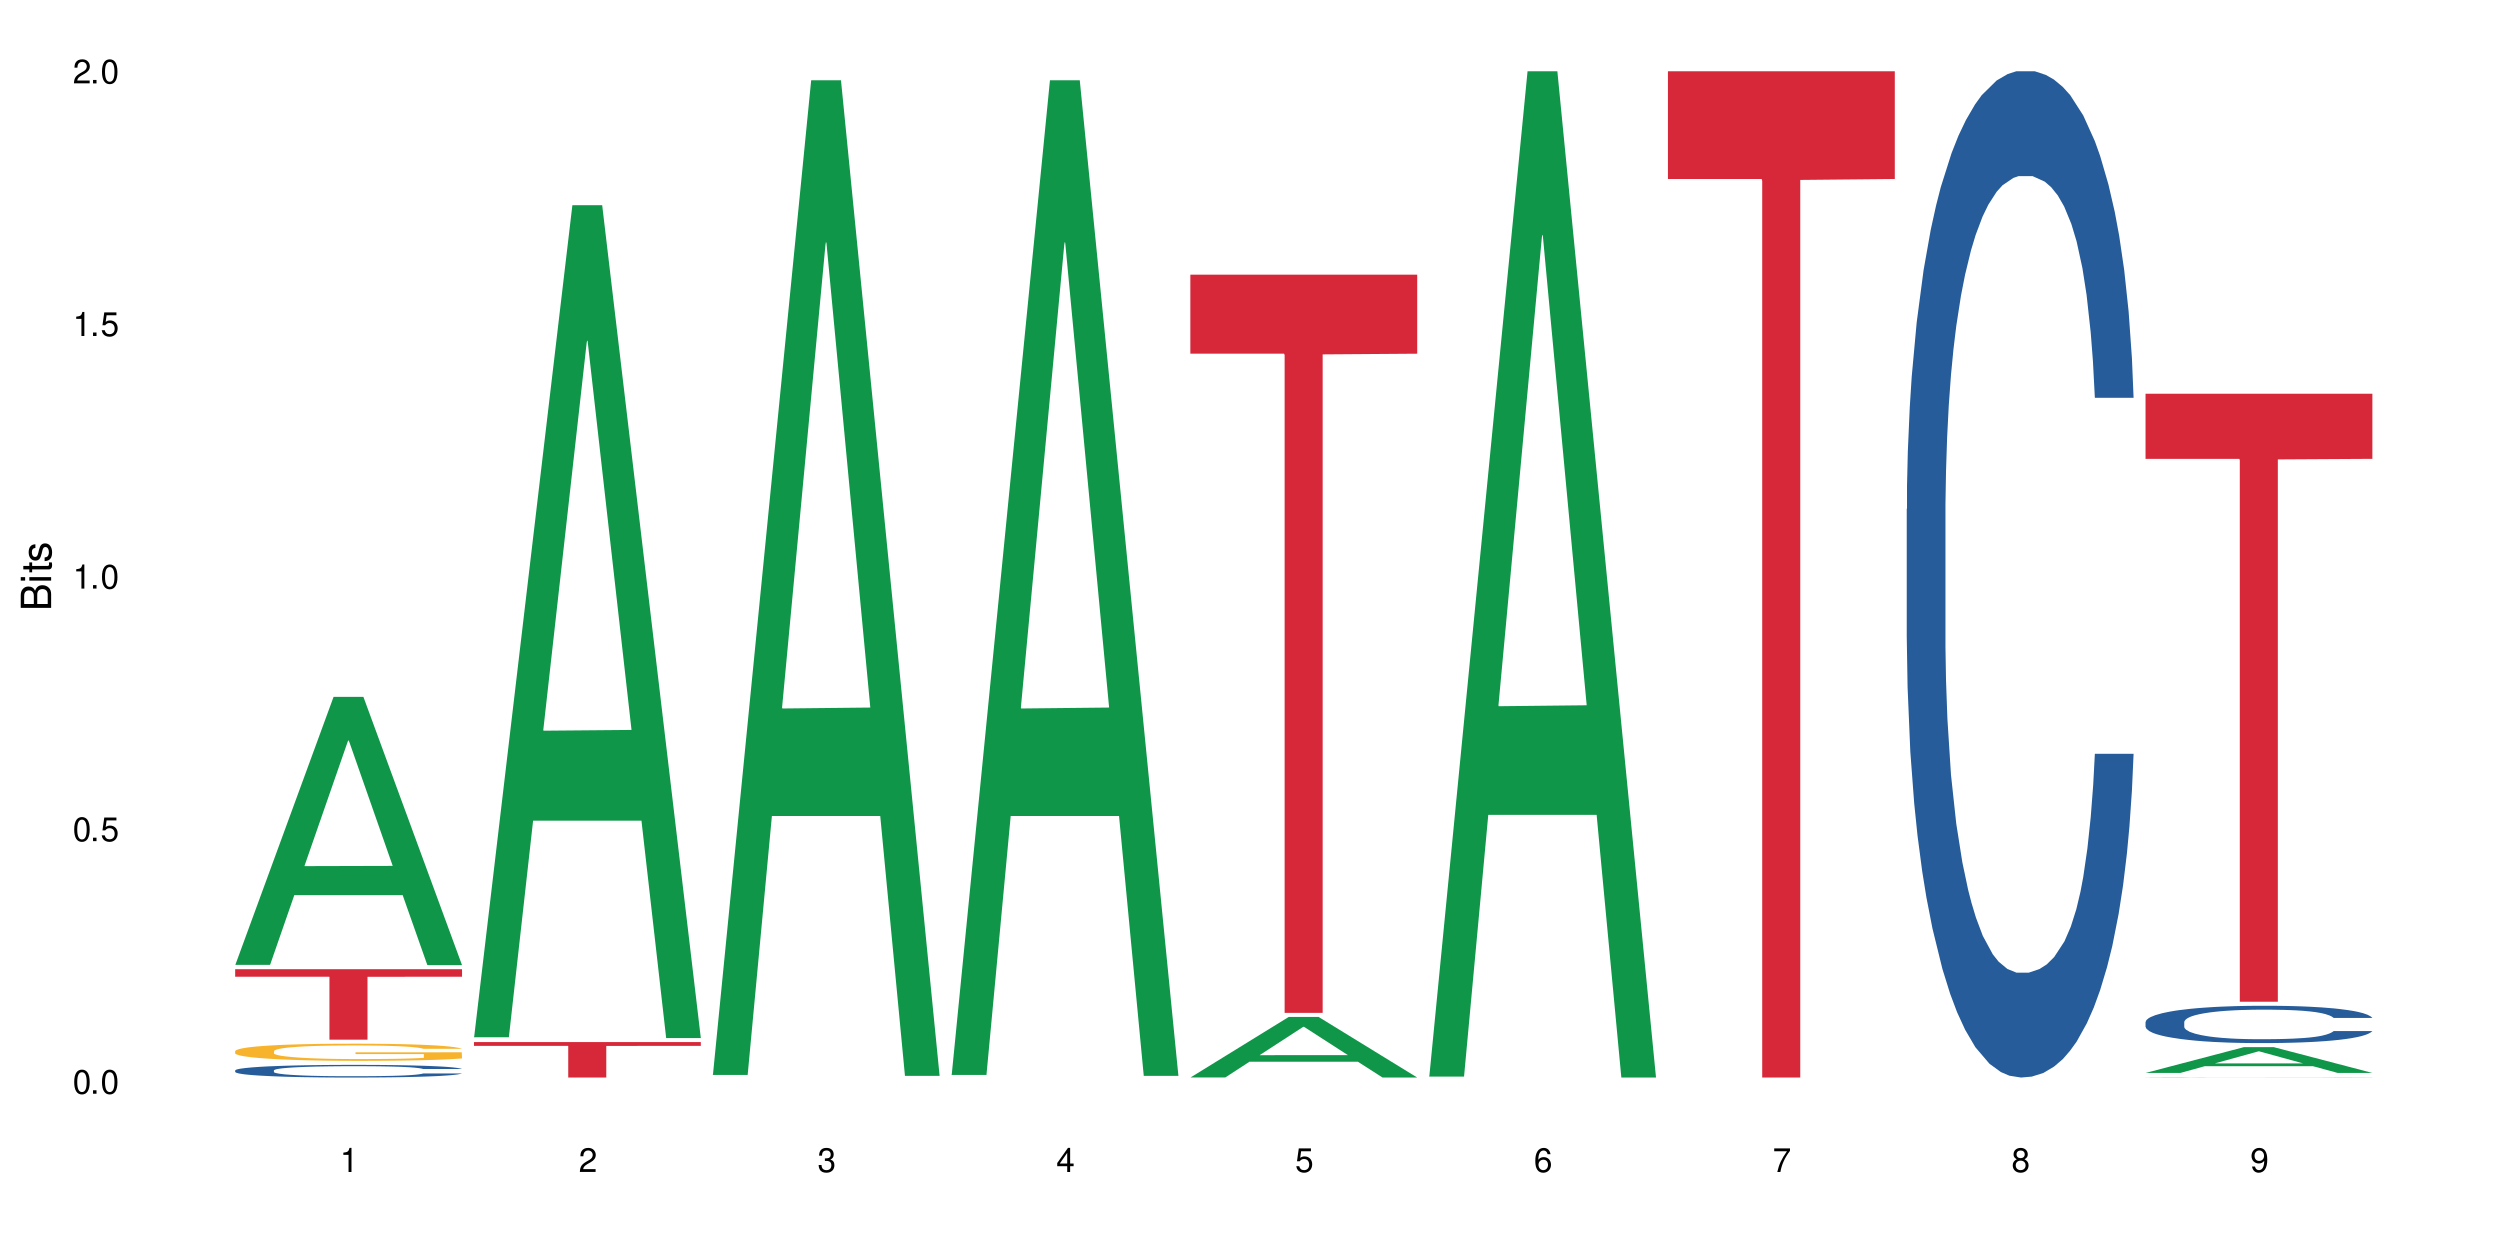
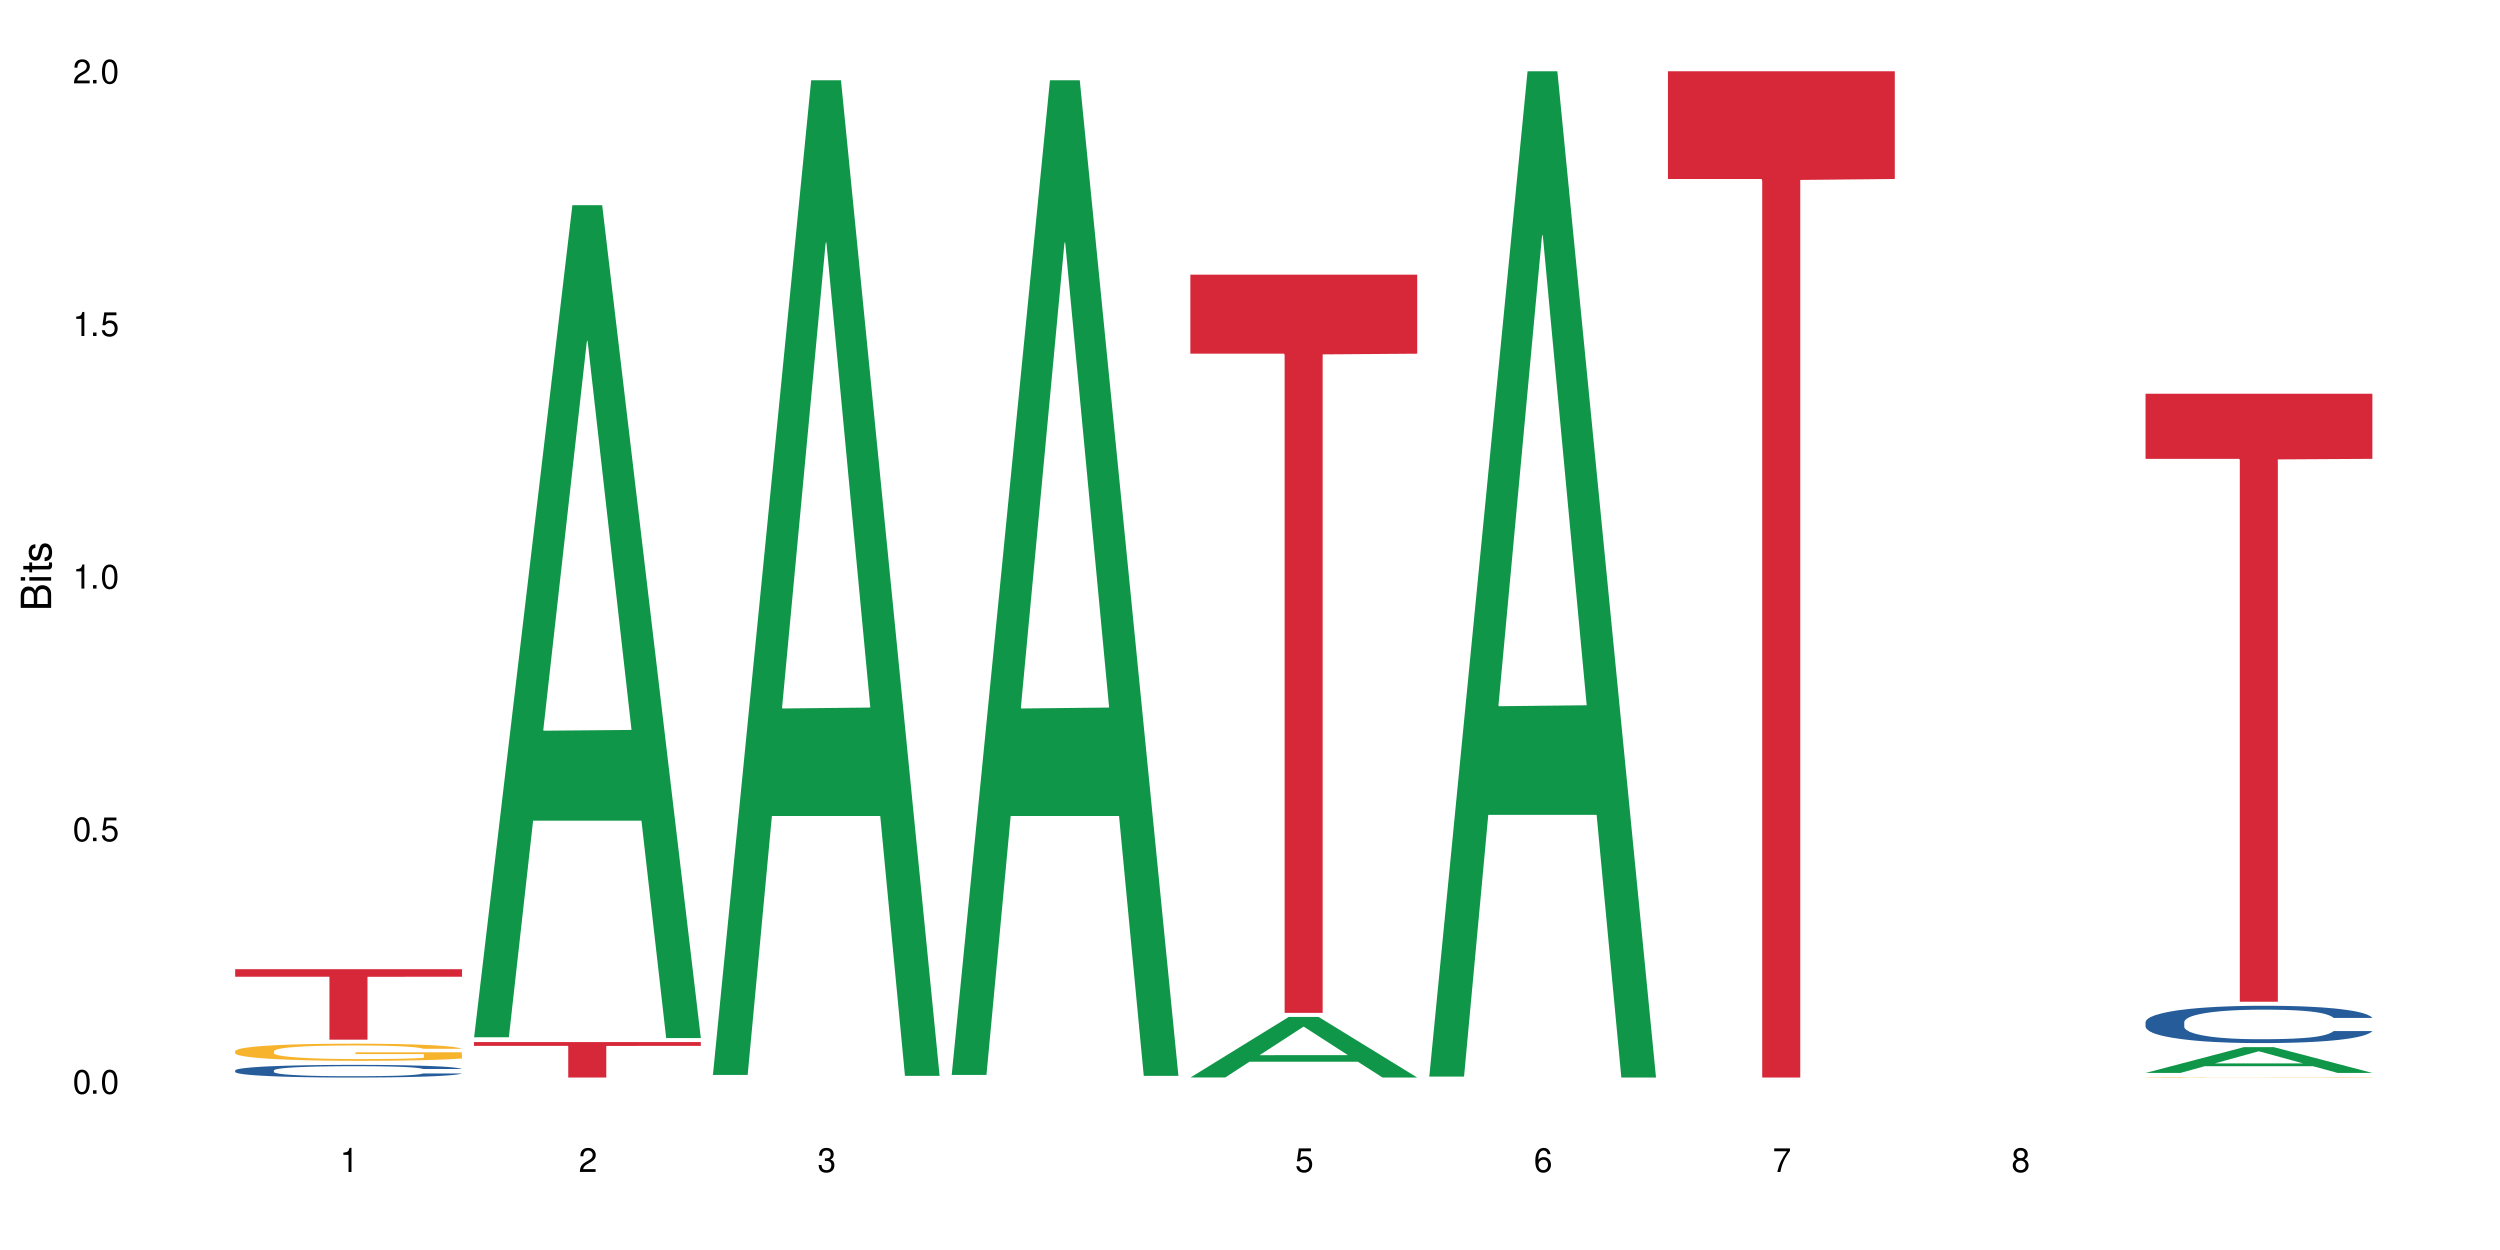
<svg xmlns="http://www.w3.org/2000/svg" xmlns:xlink="http://www.w3.org/1999/xlink" width="720" height="360" viewBox="0 0 720 360">
  <defs>
    <g>
      <g id="glyph-0-0">
</g>
      <g id="glyph-0-1">
        <path d="M 2.641 -6.938 C 2 -6.938 1.422 -6.656 1.078 -6.172 C 0.641 -5.562 0.406 -4.641 0.406 -3.359 C 0.406 -1.016 1.188 0.219 2.641 0.219 C 4.078 0.219 4.859 -1.016 4.859 -3.297 C 4.859 -4.641 4.656 -5.547 4.203 -6.172 C 3.844 -6.656 3.281 -6.938 2.641 -6.938 Z M 2.641 -6.188 C 3.547 -6.188 4 -5.25 4 -3.375 C 4 -1.406 3.562 -0.484 2.625 -0.484 C 1.734 -0.484 1.281 -1.438 1.281 -3.344 C 1.281 -5.25 1.734 -6.188 2.641 -6.188 Z M 2.641 -6.188 " />
      </g>
      <g id="glyph-0-2">
        <path d="M 1.828 -1 L 0.828 -1 L 0.828 0 L 1.828 0 Z M 1.828 -1 " />
      </g>
      <g id="glyph-0-3">
        <path d="M 4.562 -6.797 L 1.062 -6.797 L 0.547 -3.094 L 1.328 -3.094 C 1.719 -3.562 2.047 -3.734 2.578 -3.734 C 3.484 -3.734 4.062 -3.109 4.062 -2.094 C 4.062 -1.125 3.484 -0.531 2.578 -0.531 C 1.828 -0.531 1.375 -0.906 1.188 -1.672 L 0.328 -1.672 C 0.453 -1.109 0.547 -0.844 0.75 -0.594 C 1.125 -0.078 1.828 0.219 2.594 0.219 C 3.969 0.219 4.922 -0.781 4.922 -2.219 C 4.922 -3.562 4.031 -4.484 2.719 -4.484 C 2.25 -4.484 1.859 -4.359 1.469 -4.062 L 1.734 -5.969 L 4.562 -5.969 Z M 4.562 -6.797 " />
      </g>
      <g id="glyph-0-4">
        <path d="M 2.484 -4.938 L 2.484 0 L 3.328 0 L 3.328 -6.938 L 2.766 -6.938 C 2.469 -5.875 2.281 -5.734 0.984 -5.562 L 0.984 -4.938 Z M 2.484 -4.938 " />
      </g>
      <g id="glyph-0-5">
        <path d="M 4.859 -0.828 L 1.281 -0.828 C 1.359 -1.406 1.672 -1.781 2.5 -2.281 L 3.469 -2.828 C 4.406 -3.344 4.906 -4.062 4.906 -4.906 C 4.906 -5.484 4.672 -6.031 4.266 -6.406 C 3.859 -6.766 3.375 -6.938 2.719 -6.938 C 1.859 -6.938 1.219 -6.625 0.844 -6.031 C 0.609 -5.672 0.5 -5.234 0.484 -4.531 L 1.328 -4.531 C 1.359 -5.016 1.406 -5.281 1.531 -5.516 C 1.75 -5.938 2.188 -6.203 2.703 -6.203 C 3.469 -6.203 4.031 -5.641 4.031 -4.891 C 4.031 -4.344 3.719 -3.859 3.125 -3.516 L 2.234 -3 C 0.812 -2.172 0.406 -1.531 0.328 -0.016 L 4.859 -0.016 Z M 4.859 -0.828 " />
      </g>
      <g id="glyph-0-6">
        <path d="M 2.125 -3.188 L 2.578 -3.188 C 3.5 -3.188 3.984 -2.766 3.984 -1.922 C 3.984 -1.062 3.469 -0.531 2.594 -0.531 C 1.656 -0.531 1.203 -1 1.156 -2.016 L 0.312 -2.016 C 0.344 -1.453 0.438 -1.094 0.609 -0.781 C 0.953 -0.109 1.625 0.219 2.547 0.219 C 3.953 0.219 4.859 -0.625 4.859 -1.938 C 4.859 -2.828 4.516 -3.297 3.703 -3.594 C 4.344 -3.844 4.656 -4.328 4.656 -5.031 C 4.656 -6.219 3.875 -6.938 2.578 -6.938 C 1.203 -6.938 0.484 -6.172 0.453 -4.703 L 1.297 -4.703 C 1.312 -5.125 1.344 -5.359 1.453 -5.578 C 1.641 -5.969 2.062 -6.203 2.594 -6.203 C 3.344 -6.203 3.797 -5.75 3.797 -5 C 3.797 -4.516 3.609 -4.219 3.25 -4.047 C 3.016 -3.953 2.703 -3.922 2.125 -3.906 Z M 2.125 -3.188 " />
      </g>
      <g id="glyph-0-7">
-         <path d="M 3.141 -1.672 L 3.141 0 L 3.984 0 L 3.984 -1.672 L 4.984 -1.672 L 4.984 -2.438 L 3.984 -2.438 L 3.984 -6.938 L 3.359 -6.938 L 0.266 -2.578 L 0.266 -1.672 Z M 3.141 -2.438 L 1 -2.438 L 3.141 -5.5 Z M 3.141 -2.438 " />
-       </g>
+         </g>
      <g id="glyph-0-8">
        <path d="M 4.781 -5.125 C 4.609 -6.266 3.891 -6.938 2.844 -6.938 C 2.094 -6.938 1.422 -6.578 1.031 -5.953 C 0.594 -5.266 0.406 -4.422 0.406 -3.172 C 0.406 -2 0.578 -1.25 0.984 -0.641 C 1.359 -0.078 1.953 0.219 2.703 0.219 C 3.984 0.219 4.922 -0.75 4.922 -2.094 C 4.922 -3.375 4.062 -4.281 2.844 -4.281 C 2.172 -4.281 1.641 -4.031 1.281 -3.516 C 1.281 -5.234 1.828 -6.188 2.797 -6.188 C 3.391 -6.188 3.797 -5.797 3.938 -5.125 Z M 2.734 -3.531 C 3.547 -3.531 4.062 -2.953 4.062 -2.031 C 4.062 -1.156 3.484 -0.531 2.703 -0.531 C 1.922 -0.531 1.328 -1.188 1.328 -2.078 C 1.328 -2.938 1.906 -3.531 2.734 -3.531 Z M 2.734 -3.531 " />
      </g>
      <g id="glyph-0-9">
        <path d="M 4.984 -6.797 L 0.438 -6.797 L 0.438 -5.969 L 4.109 -5.969 C 2.5 -3.656 1.828 -2.234 1.328 0 L 2.219 0 C 2.594 -2.172 3.453 -4.047 4.984 -6.094 Z M 4.984 -6.797 " />
      </g>
      <g id="glyph-0-10">
        <path d="M 3.75 -3.656 C 4.469 -4.094 4.688 -4.438 4.688 -5.078 C 4.688 -6.172 3.844 -6.938 2.641 -6.938 C 1.438 -6.938 0.594 -6.172 0.594 -5.094 C 0.594 -4.438 0.812 -4.094 1.516 -3.656 C 0.734 -3.266 0.359 -2.703 0.359 -1.922 C 0.359 -0.656 1.281 0.219 2.641 0.219 C 3.984 0.219 4.922 -0.656 4.922 -1.922 C 4.922 -2.703 4.531 -3.266 3.75 -3.656 Z M 2.641 -6.188 C 3.359 -6.188 3.812 -5.75 3.812 -5.062 C 3.812 -4.406 3.344 -3.984 2.641 -3.984 C 1.922 -3.984 1.453 -4.406 1.453 -5.078 C 1.453 -5.75 1.922 -6.188 2.641 -6.188 Z M 2.641 -3.266 C 3.484 -3.266 4.062 -2.719 4.062 -1.906 C 4.062 -1.078 3.484 -0.531 2.625 -0.531 C 1.797 -0.531 1.219 -1.094 1.219 -1.906 C 1.219 -2.719 1.781 -3.266 2.641 -3.266 Z M 2.641 -3.266 " />
      </g>
      <g id="glyph-0-11">
-         <path d="M 0.516 -1.578 C 0.672 -0.453 1.406 0.219 2.438 0.219 C 3.188 0.219 3.859 -0.141 4.266 -0.766 C 4.688 -1.453 4.891 -2.297 4.891 -3.547 C 4.891 -4.719 4.703 -5.453 4.312 -6.078 C 3.938 -6.641 3.344 -6.938 2.594 -6.938 C 1.297 -6.938 0.359 -5.969 0.359 -4.625 C 0.359 -3.344 1.234 -2.453 2.453 -2.453 C 3.094 -2.453 3.578 -2.672 4.016 -3.203 C 4 -1.484 3.469 -0.531 2.5 -0.531 C 1.906 -0.531 1.484 -0.906 1.359 -1.578 Z M 2.578 -6.203 C 3.375 -6.203 3.969 -5.531 3.969 -4.641 C 3.969 -3.797 3.391 -3.188 2.547 -3.188 C 1.734 -3.188 1.234 -3.766 1.234 -4.688 C 1.234 -5.562 1.797 -6.203 2.578 -6.203 Z M 2.578 -6.203 " />
-       </g>
+         </g>
      <g id="glyph-1-0">
</g>
      <g id="glyph-1-1">
        <path d="M 0 -0.953 L 0 -4.891 C 0 -5.719 -0.234 -6.344 -0.734 -6.797 C -1.188 -7.234 -1.812 -7.469 -2.5 -7.469 C -3.547 -7.469 -4.188 -7 -4.625 -5.875 C -4.984 -6.688 -5.625 -7.094 -6.531 -7.094 C -7.172 -7.094 -7.734 -6.859 -8.141 -6.391 C -8.562 -5.922 -8.75 -5.344 -8.75 -4.5 L -8.75 -0.953 Z M -4.984 -2.062 L -7.766 -2.062 L -7.766 -4.219 C -7.766 -4.844 -7.688 -5.203 -7.453 -5.5 C -7.219 -5.812 -6.859 -5.969 -6.375 -5.969 C -5.891 -5.969 -5.531 -5.812 -5.297 -5.5 C -5.062 -5.203 -4.984 -4.844 -4.984 -4.219 Z M -0.984 -2.062 L -4 -2.062 L -4 -4.781 C -4 -5.766 -3.438 -6.359 -2.484 -6.359 C -1.547 -6.359 -0.984 -5.766 -0.984 -4.781 Z M -0.984 -2.062 " />
      </g>
      <g id="glyph-1-2">
        <path d="M -6.281 -1.797 L -6.281 -0.797 L 0 -0.797 L 0 -1.797 Z M -8.75 -1.797 L -8.75 -0.797 L -7.484 -0.797 L -7.484 -1.797 Z M -8.75 -1.797 " />
      </g>
      <g id="glyph-1-3">
        <path d="M -6.281 -3.047 L -6.281 -2.016 L -8.016 -2.016 L -8.016 -1.016 L -6.281 -1.016 L -6.281 -0.172 L -5.469 -0.172 L -5.469 -1.016 L -0.719 -1.016 C -0.078 -1.016 0.281 -1.453 0.281 -2.234 C 0.281 -2.5 0.25 -2.719 0.188 -3.047 L -0.641 -3.047 C -0.609 -2.906 -0.594 -2.766 -0.594 -2.562 C -0.594 -2.141 -0.719 -2.016 -1.156 -2.016 L -5.469 -2.016 L -5.469 -3.047 Z M -6.281 -3.047 " />
      </g>
      <g id="glyph-1-4">
        <path d="M -4.531 -5.25 C -5.766 -5.25 -6.469 -4.422 -6.469 -2.969 C -6.469 -1.516 -5.719 -0.562 -4.547 -0.562 C -3.562 -0.562 -3.094 -1.062 -2.734 -2.562 L -2.516 -3.484 C -2.344 -4.188 -2.094 -4.469 -1.641 -4.469 C -1.047 -4.469 -0.641 -3.875 -0.641 -3 C -0.641 -2.453 -0.797 -2 -1.062 -1.75 C -1.25 -1.594 -1.422 -1.531 -1.875 -1.469 L -1.875 -0.406 C -0.422 -0.453 0.281 -1.266 0.281 -2.922 C 0.281 -4.5 -0.5 -5.516 -1.719 -5.516 C -2.656 -5.516 -3.172 -4.984 -3.469 -3.734 L -3.703 -2.766 C -3.891 -1.953 -4.156 -1.609 -4.594 -1.609 C -5.188 -1.609 -5.547 -2.125 -5.547 -2.938 C -5.547 -3.75 -5.203 -4.172 -4.531 -4.203 Z M -4.531 -5.25 " />
      </g>
    </g>
  </defs>
-   <rect x="-72" y="-36" width="864" height="432" fill="rgb(100%, 100%, 100%)" fill-opacity="1" />
-   <path fill-rule="nonzero" fill="rgb(6.275%, 58.824%, 28.235%)" fill-opacity="1" d="M 67.73 277.887 L 67.801 277.816 L 96.07 200.691 L 104.656 200.691 L 133.066 277.961 L 123.082 277.961 L 115.965 257.789 L 84.762 257.789 L 77.781 277.887 L 67.73 277.887 L 87.766 249.445 L 113.102 249.375 L 100.469 213.312 L 100.328 213.242 L 100.188 213.461 L 87.695 249.375 L 87.766 249.445 Z M 67.73 277.887 " />
  <path fill-rule="nonzero" fill="rgb(14.51%, 36.078%, 60%)" fill-opacity="1" d="M 67.73 308.273 L 67.812 308.27 L 67.812 308.191 L 68.051 308.062 L 68.605 307.902 L 69.164 307.793 L 70.598 307.598 L 72.59 307.406 L 74.664 307.262 L 76.176 307.172 L 77.531 307.105 L 80.637 306.984 L 82.629 306.922 L 84.781 306.863 L 87.41 306.809 L 89.324 306.773 L 93.625 306.719 L 96.812 306.695 L 99.281 306.688 L 104.621 306.688 L 107.809 306.699 L 110.117 306.715 L 112.668 306.742 L 114.82 306.773 L 118.562 306.848 L 121.91 306.941 L 123.426 306.992 L 125.816 307.098 L 127.648 307.195 L 128.922 307.281 L 130.355 307.406 L 131.629 307.555 L 132.586 307.727 L 133.066 307.871 L 121.91 307.871 L 121.352 307.738 L 120.715 307.633 L 119.52 307.496 L 118.324 307.398 L 116.652 307.305 L 115.137 307.238 L 113.066 307.176 L 111.234 307.137 L 109.32 307.105 L 107.488 307.086 L 103.984 307.066 L 99.922 307.066 L 98.406 307.074 L 95.297 307.102 L 93.625 307.125 L 91.234 307.168 L 89.562 307.215 L 87.57 307.281 L 86.215 307.336 L 84.543 307.422 L 83.348 307.5 L 81.992 307.609 L 81.195 307.691 L 80.48 307.785 L 79.84 307.895 L 79.363 308.012 L 79.043 308.137 L 78.887 308.258 L 78.887 308.773 L 79.043 308.895 L 79.441 309.031 L 80.48 309.234 L 81.992 309.414 L 83.746 309.551 L 85.418 309.652 L 86.375 309.699 L 87.648 309.754 L 89.641 309.82 L 92.512 309.887 L 94.184 309.914 L 96.734 309.938 L 99.363 309.953 L 102.867 309.953 L 105.977 309.938 L 108.047 309.922 L 110.199 309.895 L 113.145 309.84 L 114.98 309.785 L 116.57 309.723 L 117.766 309.66 L 118.562 309.605 L 119.758 309.504 L 120.715 309.391 L 121.434 309.273 L 121.91 309.16 L 133.066 309.16 L 132.586 309.293 L 131.871 309.422 L 131.152 309.52 L 130.039 309.637 L 128.762 309.738 L 126.93 309.855 L 125.418 309.934 L 123.426 310.016 L 121.59 310.078 L 119.602 310.137 L 116.652 310.203 L 114.738 310.234 L 112.668 310.266 L 110.199 310.293 L 107.09 310.316 L 103.746 310.328 L 100.637 310.332 L 97.289 310.324 L 94.82 310.312 L 91.555 310.281 L 87.492 310.223 L 84.543 310.16 L 82.23 310.098 L 80.238 310.027 L 78.008 309.938 L 75.141 309.793 L 73.387 309.68 L 72.191 309.586 L 70.84 309.457 L 69.883 309.34 L 68.766 309.152 L 67.969 308.918 L 67.73 308.734 Z M 67.73 308.273 " />
  <path fill-rule="nonzero" fill="rgb(96.863%, 70.196%, 16.863%)" fill-opacity="1" d="M 67.73 302.699 L 67.812 302.695 L 67.812 302.605 L 68.129 302.402 L 68.926 302.121 L 69.961 301.891 L 71.078 301.711 L 71.793 301.617 L 72.988 301.48 L 74.023 301.379 L 76.656 301.176 L 80 300.988 L 81.832 300.906 L 83.906 300.832 L 86.852 300.746 L 88.207 300.715 L 92.352 300.641 L 97.051 300.594 L 102.23 300.582 L 104.621 300.586 L 107.887 300.605 L 112.348 300.656 L 114.898 300.699 L 116.891 300.746 L 118.961 300.805 L 121.512 300.895 L 123.902 301 L 125.816 301.109 L 127.727 301.246 L 129.32 301.391 L 130.676 301.547 L 131.871 301.738 L 132.586 301.895 L 133.066 302.055 L 121.988 302.055 L 121.352 301.895 L 120.637 301.773 L 119.441 301.625 L 118.246 301.516 L 117.051 301.43 L 114.82 301.312 L 112.906 301.242 L 110.516 301.176 L 108.207 301.137 L 105.578 301.109 L 103.984 301.102 L 99.762 301.102 L 95.938 301.133 L 93.707 301.168 L 92.113 301.203 L 89.879 301.273 L 88.527 301.328 L 87.73 301.363 L 85.34 301.504 L 83.746 301.629 L 82.871 301.715 L 81.754 301.852 L 80.957 301.973 L 80.082 302.152 L 79.602 302.289 L 78.965 302.594 L 78.887 303.406 L 79.125 303.578 L 79.602 303.762 L 80.238 303.926 L 81.195 304.098 L 82.152 304.227 L 83.824 304.402 L 85.258 304.52 L 86.375 304.598 L 88.527 304.719 L 89.402 304.762 L 91.473 304.84 L 93.625 304.906 L 96.254 304.957 L 98.246 304.984 L 101.434 305.008 L 105.496 305.008 L 110.277 304.98 L 113.305 304.945 L 115.379 304.91 L 116.73 304.879 L 118.406 304.828 L 119.602 304.781 L 120.715 304.734 L 122.07 304.656 L 122.07 303.578 L 102.391 303.574 L 102.391 303.066 L 132.984 303.062 L 133.066 304.828 L 131.391 304.949 L 129.32 305.066 L 127.328 305.156 L 125.258 305.234 L 122.309 305.32 L 119.918 305.375 L 116.254 305.438 L 112.906 305.477 L 109.402 305.504 L 106.293 305.52 L 102.629 305.523 L 99.363 305.516 L 95.855 305.488 L 93.066 305.449 L 90.52 305.406 L 87.969 305.348 L 84.781 305.254 L 82.711 305.176 L 80.559 305.082 L 78.406 304.969 L 76.496 304.848 L 75.219 304.75 L 73.945 304.645 L 72.59 304.508 L 71.316 304.355 L 70.359 304.215 L 69.484 304.055 L 68.848 303.906 L 68.211 303.703 L 67.891 303.543 L 67.73 303.402 Z M 67.73 302.699 " />
  <path fill-rule="nonzero" fill="rgb(83.922%, 15.686%, 22.353%)" fill-opacity="1" d="M 67.73 279.125 L 133.066 279.125 L 133.066 281.297 L 105.836 281.316 L 105.836 299.418 L 94.879 299.418 L 94.879 281.336 L 94.723 281.297 L 67.73 281.297 Z M 67.73 279.125 " />
  <path fill-rule="nonzero" fill="rgb(6.275%, 58.824%, 28.235%)" fill-opacity="1" d="M 136.504 298.73 L 136.574 298.504 L 164.844 59.094 L 173.43 59.094 L 201.836 298.957 L 191.855 298.957 L 184.738 236.344 L 153.535 236.344 L 146.555 298.73 L 136.504 298.73 L 156.535 210.441 L 181.875 210.219 L 169.242 98.281 L 169.102 98.059 L 168.961 98.734 L 156.469 210.219 L 156.535 210.441 Z M 136.504 298.73 " />
  <path fill-rule="nonzero" fill="rgb(83.922%, 15.686%, 22.353%)" fill-opacity="1" d="M 136.504 300.121 L 201.836 300.121 L 201.836 301.211 L 174.609 301.223 L 174.609 310.332 L 163.652 310.332 L 163.652 301.23 L 163.496 301.211 L 136.504 301.211 Z M 136.504 300.121 " />
  <path fill-rule="nonzero" fill="rgb(6.275%, 58.824%, 28.235%)" fill-opacity="1" d="M 205.277 309.582 L 205.348 309.312 L 233.617 23.117 L 242.203 23.117 L 270.609 309.852 L 260.629 309.852 L 253.508 235.004 L 222.309 235.004 L 215.328 309.582 L 205.277 309.582 L 225.309 204.043 L 250.648 203.773 L 238.012 69.965 L 237.875 69.695 L 237.734 70.504 L 225.238 203.773 L 225.309 204.043 Z M 205.277 309.582 " />
  <path fill-rule="nonzero" fill="rgb(6.275%, 58.824%, 28.235%)" fill-opacity="1" d="M 274.051 309.582 L 274.117 309.312 L 302.387 23.117 L 310.973 23.117 L 339.383 309.852 L 329.402 309.852 L 322.281 235.004 L 291.082 235.004 L 284.102 309.582 L 274.051 309.582 L 294.082 204.043 L 319.422 203.773 L 306.785 69.965 L 306.645 69.695 L 306.508 70.504 L 294.012 203.773 L 294.082 204.043 Z M 274.051 309.582 " />
  <path fill-rule="nonzero" fill="rgb(6.275%, 58.824%, 28.235%)" fill-opacity="1" d="M 342.82 310.316 L 342.891 310.301 L 371.16 292.875 L 379.746 292.875 L 408.156 310.332 L 398.176 310.332 L 391.055 305.773 L 359.852 305.773 L 352.875 310.316 L 342.82 310.316 L 362.855 303.891 L 388.191 303.875 L 375.559 295.727 L 375.418 295.711 L 375.281 295.758 L 362.785 303.875 L 362.855 303.891 Z M 342.82 310.316 " />
  <path fill-rule="nonzero" fill="rgb(83.922%, 15.686%, 22.353%)" fill-opacity="1" d="M 342.82 79.105 L 408.156 79.105 L 408.156 101.863 L 380.926 102.062 L 380.926 291.711 L 369.973 291.711 L 369.973 102.262 L 369.812 101.863 L 342.82 101.863 Z M 342.82 79.105 " />
  <path fill-rule="nonzero" fill="rgb(6.275%, 58.824%, 28.235%)" fill-opacity="1" d="M 411.594 310.059 L 411.664 309.789 L 439.934 20.527 L 448.52 20.527 L 476.93 310.332 L 466.945 310.332 L 459.828 234.684 L 428.625 234.684 L 421.645 310.059 L 411.594 310.059 L 431.629 203.391 L 456.965 203.117 L 444.332 67.875 L 444.191 67.602 L 444.051 68.418 L 431.559 203.117 L 431.629 203.391 Z M 411.594 310.059 " />
  <path fill-rule="nonzero" fill="rgb(83.922%, 15.686%, 22.353%)" fill-opacity="1" d="M 480.367 20.527 L 545.703 20.527 L 545.703 51.547 L 518.473 51.82 L 518.473 310.332 L 507.516 310.332 L 507.516 52.094 L 507.359 51.547 L 480.367 51.547 Z M 480.367 20.527 " />
-   <path fill-rule="nonzero" fill="rgb(14.51%, 36.078%, 60%)" fill-opacity="1" d="M 549.141 146.621 L 549.219 146.355 L 549.219 140 L 549.457 129.934 L 550.016 117.215 L 550.574 108.477 L 552.008 92.844 L 554 77.746 L 556.07 66.09 L 557.586 59.203 L 558.941 53.902 L 562.047 44.102 L 564.039 39.07 L 566.191 34.566 L 568.82 30.062 L 570.73 27.414 L 575.035 23.176 L 578.223 21.32 L 580.691 20.527 L 586.031 20.527 L 589.215 21.586 L 591.527 22.91 L 594.078 25.031 L 596.227 27.414 L 599.973 33.242 L 603.32 40.66 L 604.832 44.898 L 607.223 53.109 L 609.055 61.055 L 610.332 67.945 L 611.766 77.746 L 613.039 89.668 L 613.996 103.176 L 614.473 114.566 L 603.32 114.566 L 602.762 103.973 L 602.125 95.758 L 600.93 84.898 L 599.734 77.215 L 598.062 69.535 L 596.547 64.5 L 594.477 59.469 L 592.645 56.289 L 590.73 53.902 L 588.898 52.316 L 585.391 50.727 L 581.328 50.727 L 579.816 51.254 L 576.707 53.375 L 575.035 55.23 L 572.645 58.938 L 570.973 62.383 L 568.98 67.68 L 567.625 72.184 L 565.953 79.07 L 564.758 85.164 L 563.402 93.906 L 562.605 100.527 L 561.887 107.945 L 561.25 116.688 L 560.773 125.957 L 560.453 135.762 L 560.293 145.297 L 560.293 186.355 L 560.453 195.895 L 560.852 207.02 L 561.887 223.18 L 563.402 237.219 L 565.156 248.344 L 566.828 256.293 L 567.785 260 L 569.059 264.238 L 571.051 269.535 L 573.918 274.836 L 575.594 276.953 L 578.141 279.074 L 580.77 280.133 L 584.277 280.133 L 587.383 279.074 L 589.457 277.75 L 591.605 275.629 L 594.555 271.125 L 596.387 266.887 L 597.98 261.855 L 599.176 256.82 L 599.973 252.582 L 601.168 244.371 L 602.125 235.363 L 602.84 226.094 L 603.32 217.086 L 614.473 217.086 L 613.996 227.684 L 613.277 238.012 L 612.562 245.695 L 611.445 254.969 L 610.172 263.18 L 608.34 272.449 L 606.824 278.543 L 604.832 285.168 L 603 290.199 L 601.008 294.703 L 598.062 300 L 596.148 302.648 L 594.078 305.035 L 591.605 307.152 L 588.5 309.008 L 585.152 310.066 L 582.047 310.332 L 578.699 309.801 L 576.23 308.742 L 572.965 306.359 L 568.898 301.59 L 565.953 296.559 L 563.641 291.523 L 561.648 286.227 L 559.418 279.074 L 556.551 267.418 L 554.797 258.41 L 553.602 250.992 L 552.246 240.664 L 551.293 231.391 L 550.176 216.555 L 549.379 197.746 L 549.141 183.18 Z M 549.141 146.621 " />
  <path fill-rule="nonzero" fill="rgb(6.275%, 58.824%, 28.235%)" fill-opacity="1" d="M 617.914 309.004 L 617.98 308.996 L 646.25 301.574 L 654.836 301.574 L 683.246 309.008 L 673.266 309.008 L 666.145 307.07 L 634.945 307.07 L 627.965 309.004 L 617.914 309.004 L 637.945 306.266 L 663.285 306.258 L 650.648 302.789 L 650.512 302.781 L 650.371 302.805 L 637.875 306.258 L 637.945 306.266 Z M 617.914 309.004 " />
  <path fill-rule="nonzero" fill="rgb(14.51%, 36.078%, 60%)" fill-opacity="1" d="M 617.914 294.344 L 617.992 294.332 L 617.992 294.098 L 618.23 293.723 L 618.789 293.254 L 619.348 292.93 L 620.781 292.352 L 622.773 291.789 L 624.844 291.359 L 626.359 291.102 L 627.711 290.906 L 630.82 290.543 L 632.812 290.355 L 634.965 290.191 L 637.594 290.023 L 639.504 289.926 L 643.809 289.766 L 646.996 289.699 L 649.465 289.668 L 654.801 289.668 L 657.988 289.707 L 660.301 289.758 L 662.852 289.836 L 665 289.926 L 668.746 290.141 L 672.094 290.414 L 673.605 290.574 L 675.996 290.879 L 677.828 291.172 L 679.102 291.426 L 680.539 291.789 L 681.812 292.23 L 682.77 292.734 L 683.246 293.156 L 672.094 293.156 L 671.535 292.762 L 670.898 292.457 L 669.703 292.055 L 668.508 291.77 L 666.832 291.484 L 665.32 291.301 L 663.246 291.113 L 661.414 290.996 L 659.504 290.906 L 657.672 290.848 L 654.164 290.789 L 650.102 290.789 L 648.586 290.809 L 645.48 290.887 L 643.809 290.957 L 641.418 291.094 L 639.742 291.219 L 637.75 291.418 L 636.398 291.582 L 634.723 291.84 L 633.527 292.066 L 632.176 292.391 L 631.379 292.633 L 630.66 292.91 L 630.023 293.234 L 629.547 293.578 L 629.227 293.941 L 629.066 294.293 L 629.066 295.816 L 629.227 296.168 L 629.625 296.582 L 630.66 297.18 L 632.176 297.699 L 633.926 298.113 L 635.602 298.406 L 636.559 298.547 L 637.832 298.703 L 639.824 298.898 L 642.691 299.094 L 644.363 299.176 L 646.914 299.254 L 649.543 299.293 L 653.051 299.293 L 656.156 299.254 L 658.227 299.203 L 660.379 299.125 L 663.328 298.957 L 665.16 298.801 L 666.754 298.613 L 667.949 298.426 L 668.746 298.27 L 669.941 297.965 L 670.898 297.633 L 671.613 297.289 L 672.094 296.953 L 683.246 296.953 L 682.77 297.348 L 682.051 297.73 L 681.336 298.016 L 680.219 298.359 L 678.945 298.664 L 677.113 299.008 L 675.598 299.234 L 673.605 299.477 L 671.773 299.664 L 669.781 299.832 L 666.832 300.027 L 664.922 300.125 L 662.852 300.215 L 660.379 300.293 L 657.273 300.363 L 653.926 300.402 L 650.82 300.41 L 647.473 300.391 L 645.004 300.352 L 641.734 300.266 L 637.672 300.086 L 634.723 299.902 L 632.414 299.715 L 630.422 299.516 L 628.191 299.254 L 625.324 298.82 L 623.57 298.488 L 622.375 298.211 L 621.02 297.828 L 620.062 297.484 L 618.949 296.934 L 618.152 296.238 L 617.914 295.699 Z M 617.914 294.344 " />
  <path fill-rule="nonzero" fill="rgb(96.863%, 70.196%, 16.863%)" fill-opacity="1" d="M 617.914 310.242 L 617.992 310.242 L 617.992 310.238 L 618.312 310.23 L 619.109 310.223 L 620.145 310.215 L 621.258 310.211 L 621.977 310.207 L 623.172 310.203 L 624.207 310.199 L 626.836 310.191 L 630.184 310.188 L 632.016 310.184 L 634.086 310.18 L 637.035 310.18 L 638.391 310.176 L 647.234 310.176 L 652.414 310.172 L 654.801 310.172 L 658.07 310.176 L 665.082 310.176 L 667.074 310.18 L 669.145 310.18 L 671.695 310.184 L 674.082 310.188 L 677.91 310.195 L 679.5 310.199 L 680.855 310.203 L 682.051 310.211 L 682.77 310.215 L 683.246 310.223 L 672.172 310.223 L 671.535 310.215 L 670.816 310.211 L 667.23 310.199 L 665 310.195 L 663.09 310.195 L 660.699 310.191 L 643.887 310.191 L 642.293 310.195 L 640.062 310.195 L 638.707 310.199 L 637.91 310.199 L 635.52 310.203 L 633.926 310.207 L 633.051 310.211 L 631.934 310.215 L 631.141 310.219 L 630.262 310.223 L 629.785 310.227 L 629.148 310.238 L 629.066 310.266 L 629.305 310.27 L 629.785 310.277 L 630.422 310.281 L 631.379 310.285 L 632.332 310.289 L 634.008 310.297 L 635.441 310.301 L 636.559 310.301 L 638.707 310.305 L 639.586 310.309 L 641.656 310.309 L 643.809 310.312 L 646.438 310.312 L 648.43 310.316 L 660.461 310.316 L 663.488 310.312 L 666.914 310.312 L 668.586 310.309 L 670.898 310.309 L 672.25 310.305 L 672.25 310.27 L 652.57 310.27 L 652.57 310.254 L 683.168 310.254 L 683.246 310.309 L 681.574 310.312 L 679.5 310.316 L 677.512 310.32 L 675.438 310.324 L 672.492 310.324 L 670.102 310.328 L 666.434 310.328 L 663.09 310.332 L 643.25 310.332 L 640.699 310.328 L 638.148 310.328 L 634.965 310.324 L 632.891 310.32 L 630.742 310.316 L 628.59 310.316 L 626.676 310.312 L 624.129 310.305 L 622.773 310.301 L 621.496 310.293 L 620.543 310.289 L 619.664 310.285 L 619.027 310.281 L 618.391 310.273 L 618.07 310.27 L 617.914 310.266 Z M 617.914 310.242 " />
  <path fill-rule="nonzero" fill="rgb(83.922%, 15.686%, 22.353%)" fill-opacity="1" d="M 617.914 113.398 L 683.246 113.398 L 683.246 132.145 L 656.016 132.309 L 656.016 288.504 L 645.062 288.504 L 645.062 132.473 L 644.902 132.145 L 617.914 132.145 Z M 617.914 113.398 " />
  <g fill="rgb(0%, 0%, 0%)" fill-opacity="1">
    <use xlink:href="#glyph-0-1" x="20.965" y="314.993" />
    <use xlink:href="#glyph-0-2" x="25.965" y="314.993" />
    <use xlink:href="#glyph-0-1" x="28.965" y="314.993" />
  </g>
  <g fill="rgb(0%, 0%, 0%)" fill-opacity="1">
    <use xlink:href="#glyph-0-1" x="20.965" y="242.251" />
    <use xlink:href="#glyph-0-2" x="25.965" y="242.251" />
    <use xlink:href="#glyph-0-3" x="28.965" y="242.251" />
  </g>
  <g fill="rgb(0%, 0%, 0%)" fill-opacity="1">
    <use xlink:href="#glyph-0-4" x="20.965" y="169.509" />
    <use xlink:href="#glyph-0-2" x="25.965" y="169.509" />
    <use xlink:href="#glyph-0-1" x="28.965" y="169.509" />
  </g>
  <g fill="rgb(0%, 0%, 0%)" fill-opacity="1">
    <use xlink:href="#glyph-0-4" x="20.965" y="96.767" />
    <use xlink:href="#glyph-0-2" x="25.965" y="96.767" />
    <use xlink:href="#glyph-0-3" x="28.965" y="96.767" />
  </g>
  <g fill="rgb(0%, 0%, 0%)" fill-opacity="1">
    <use xlink:href="#glyph-0-5" x="20.965" y="24.024" />
    <use xlink:href="#glyph-0-2" x="25.965" y="24.024" />
    <use xlink:href="#glyph-0-1" x="28.965" y="24.024" />
  </g>
  <g fill="rgb(0%, 0%, 0%)" fill-opacity="1">
    <use xlink:href="#glyph-0-4" x="97.898" y="337.532" />
  </g>
  <g fill="rgb(0%, 0%, 0%)" fill-opacity="1">
    <use xlink:href="#glyph-0-5" x="166.672" y="337.532" />
  </g>
  <g fill="rgb(0%, 0%, 0%)" fill-opacity="1">
    <use xlink:href="#glyph-0-6" x="235.445" y="337.532" />
  </g>
  <g fill="rgb(0%, 0%, 0%)" fill-opacity="1">
    <use xlink:href="#glyph-0-7" x="304.215" y="337.532" />
  </g>
  <g fill="rgb(0%, 0%, 0%)" fill-opacity="1">
    <use xlink:href="#glyph-0-3" x="372.988" y="337.532" />
  </g>
  <g fill="rgb(0%, 0%, 0%)" fill-opacity="1">
    <use xlink:href="#glyph-0-8" x="441.762" y="337.532" />
  </g>
  <g fill="rgb(0%, 0%, 0%)" fill-opacity="1">
    <use xlink:href="#glyph-0-9" x="510.535" y="337.532" />
  </g>
  <g fill="rgb(0%, 0%, 0%)" fill-opacity="1">
    <use xlink:href="#glyph-0-10" x="579.309" y="337.532" />
  </g>
  <g fill="rgb(0%, 0%, 0%)" fill-opacity="1">
    <use xlink:href="#glyph-0-11" x="648.078" y="337.532" />
  </g>
  <g fill="rgb(0%, 0%, 0%)" fill-opacity="1">
    <use xlink:href="#glyph-1-1" x="14.725" y="176.012" />
    <use xlink:href="#glyph-1-2" x="14.725" y="168.012" />
    <use xlink:href="#glyph-1-3" x="14.725" y="165.012" />
    <use xlink:href="#glyph-1-4" x="14.725" y="162.012" />
  </g>
</svg>